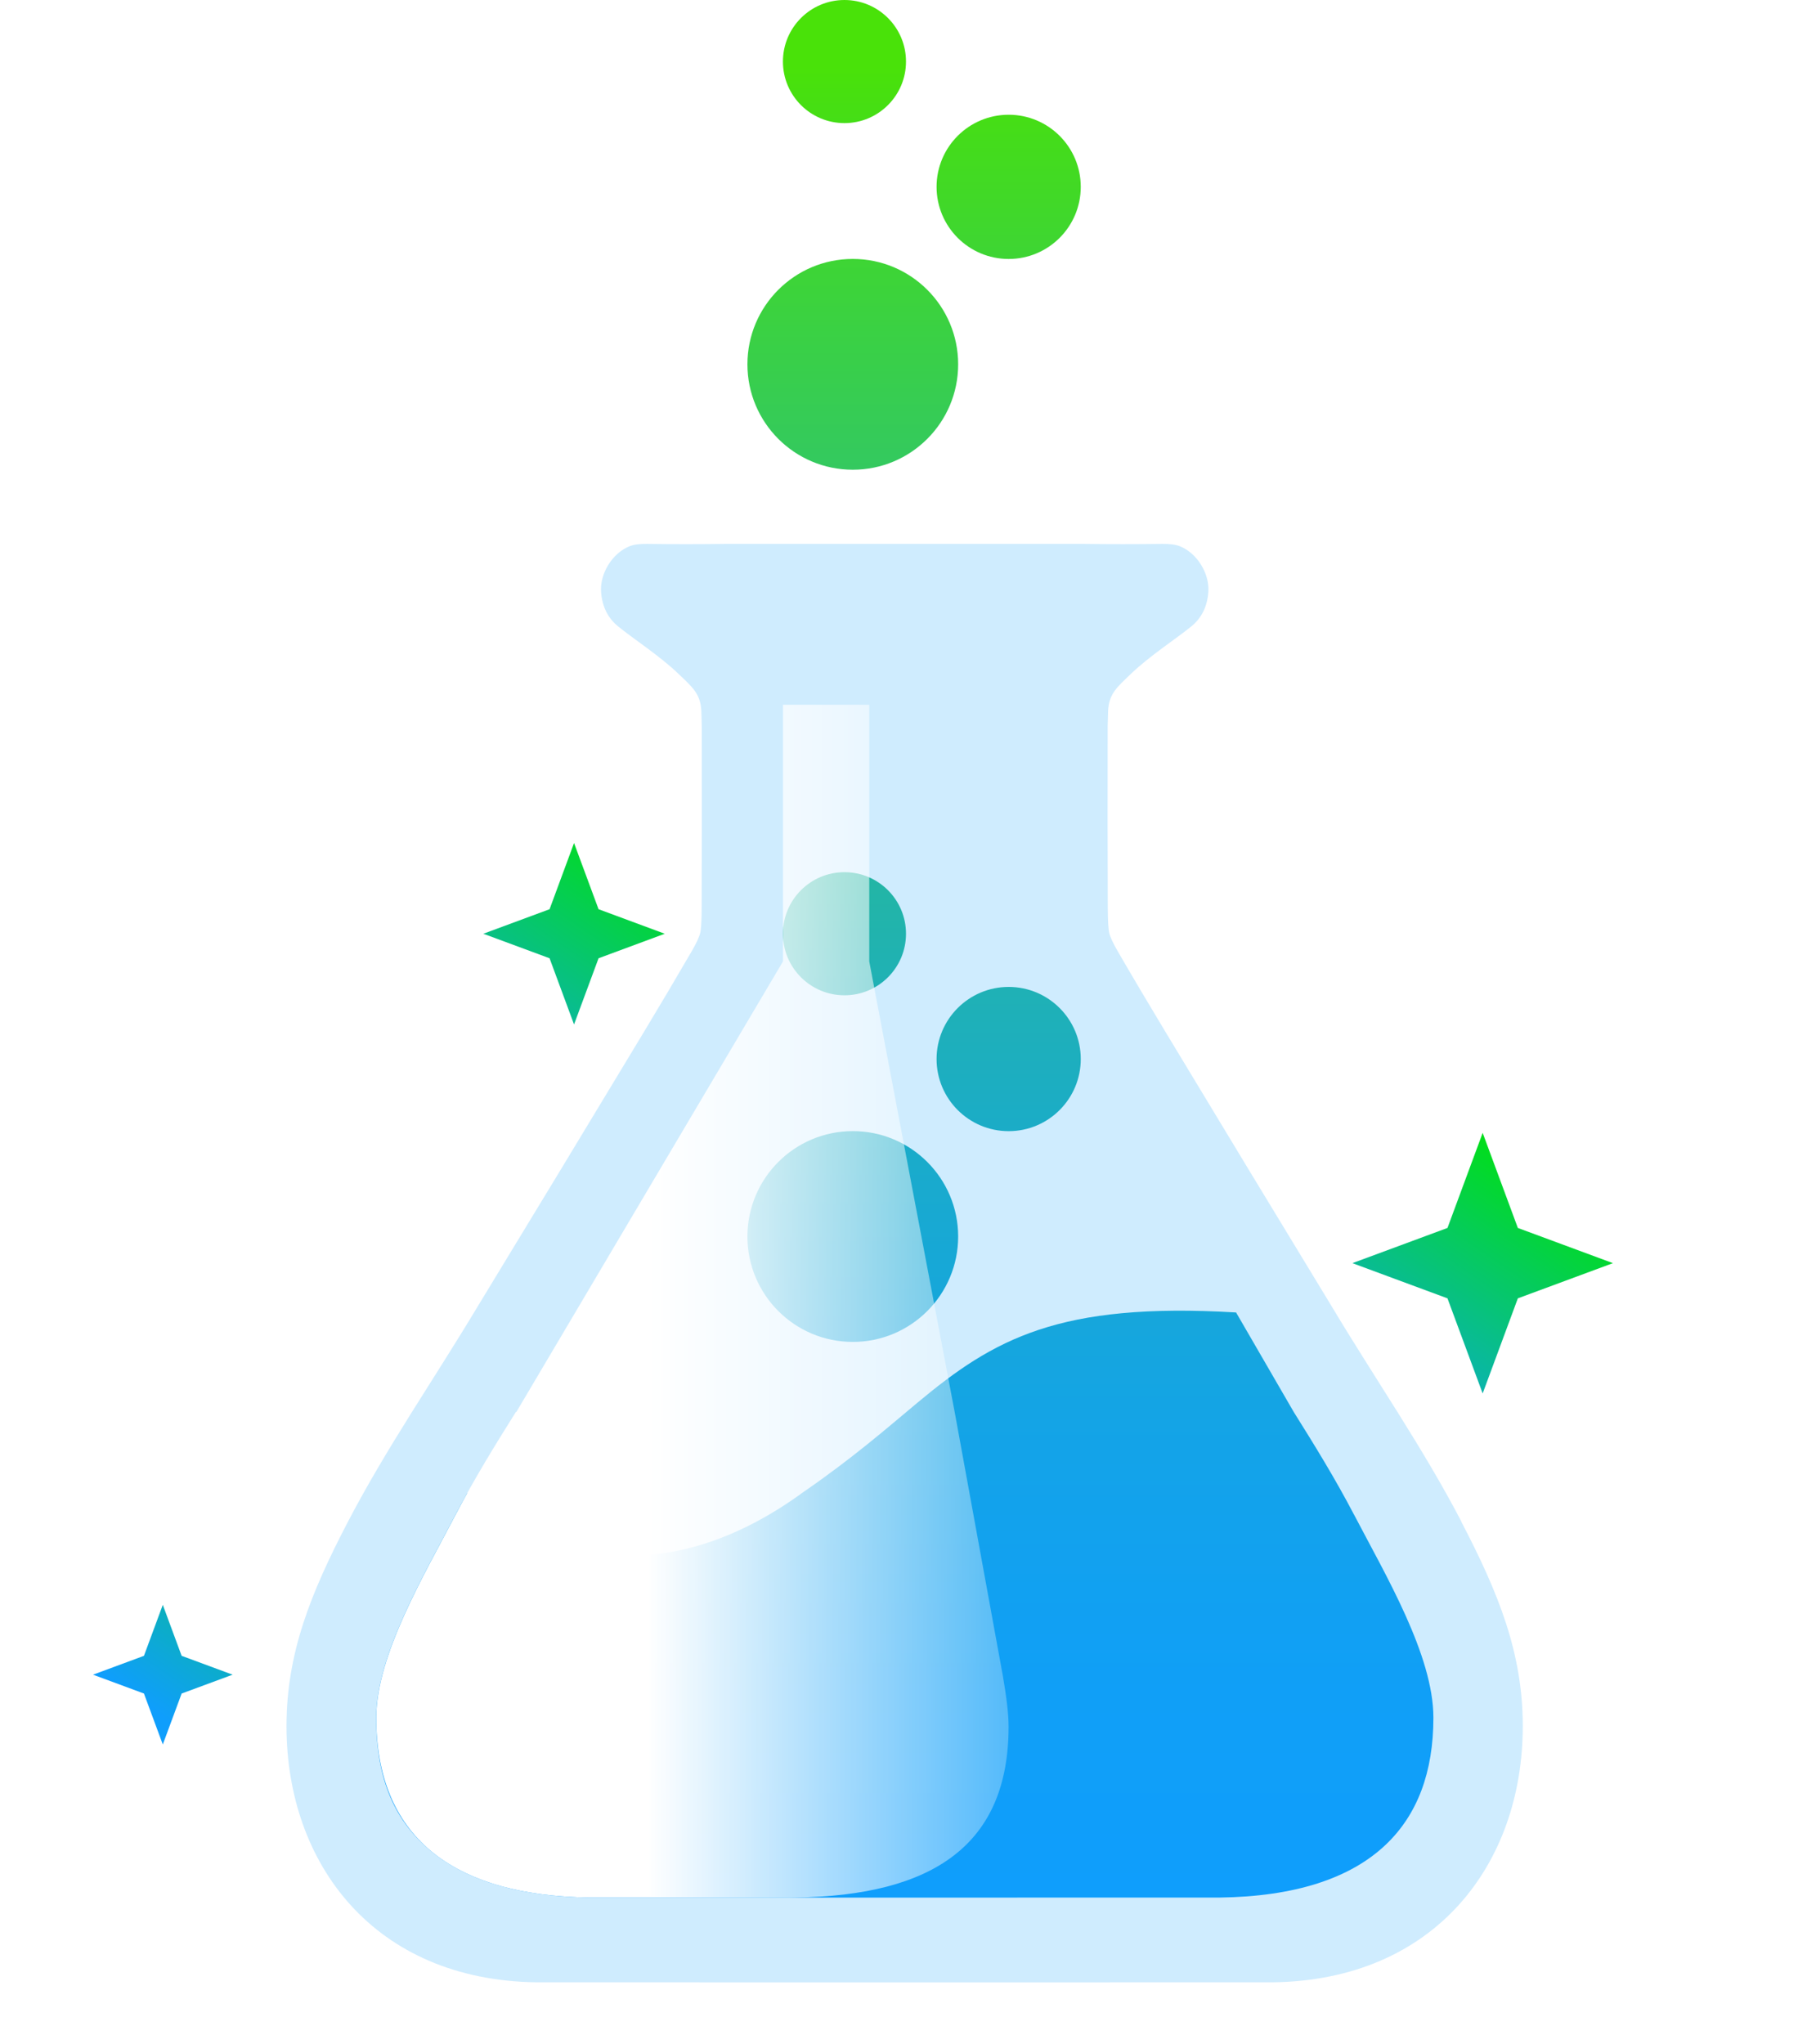
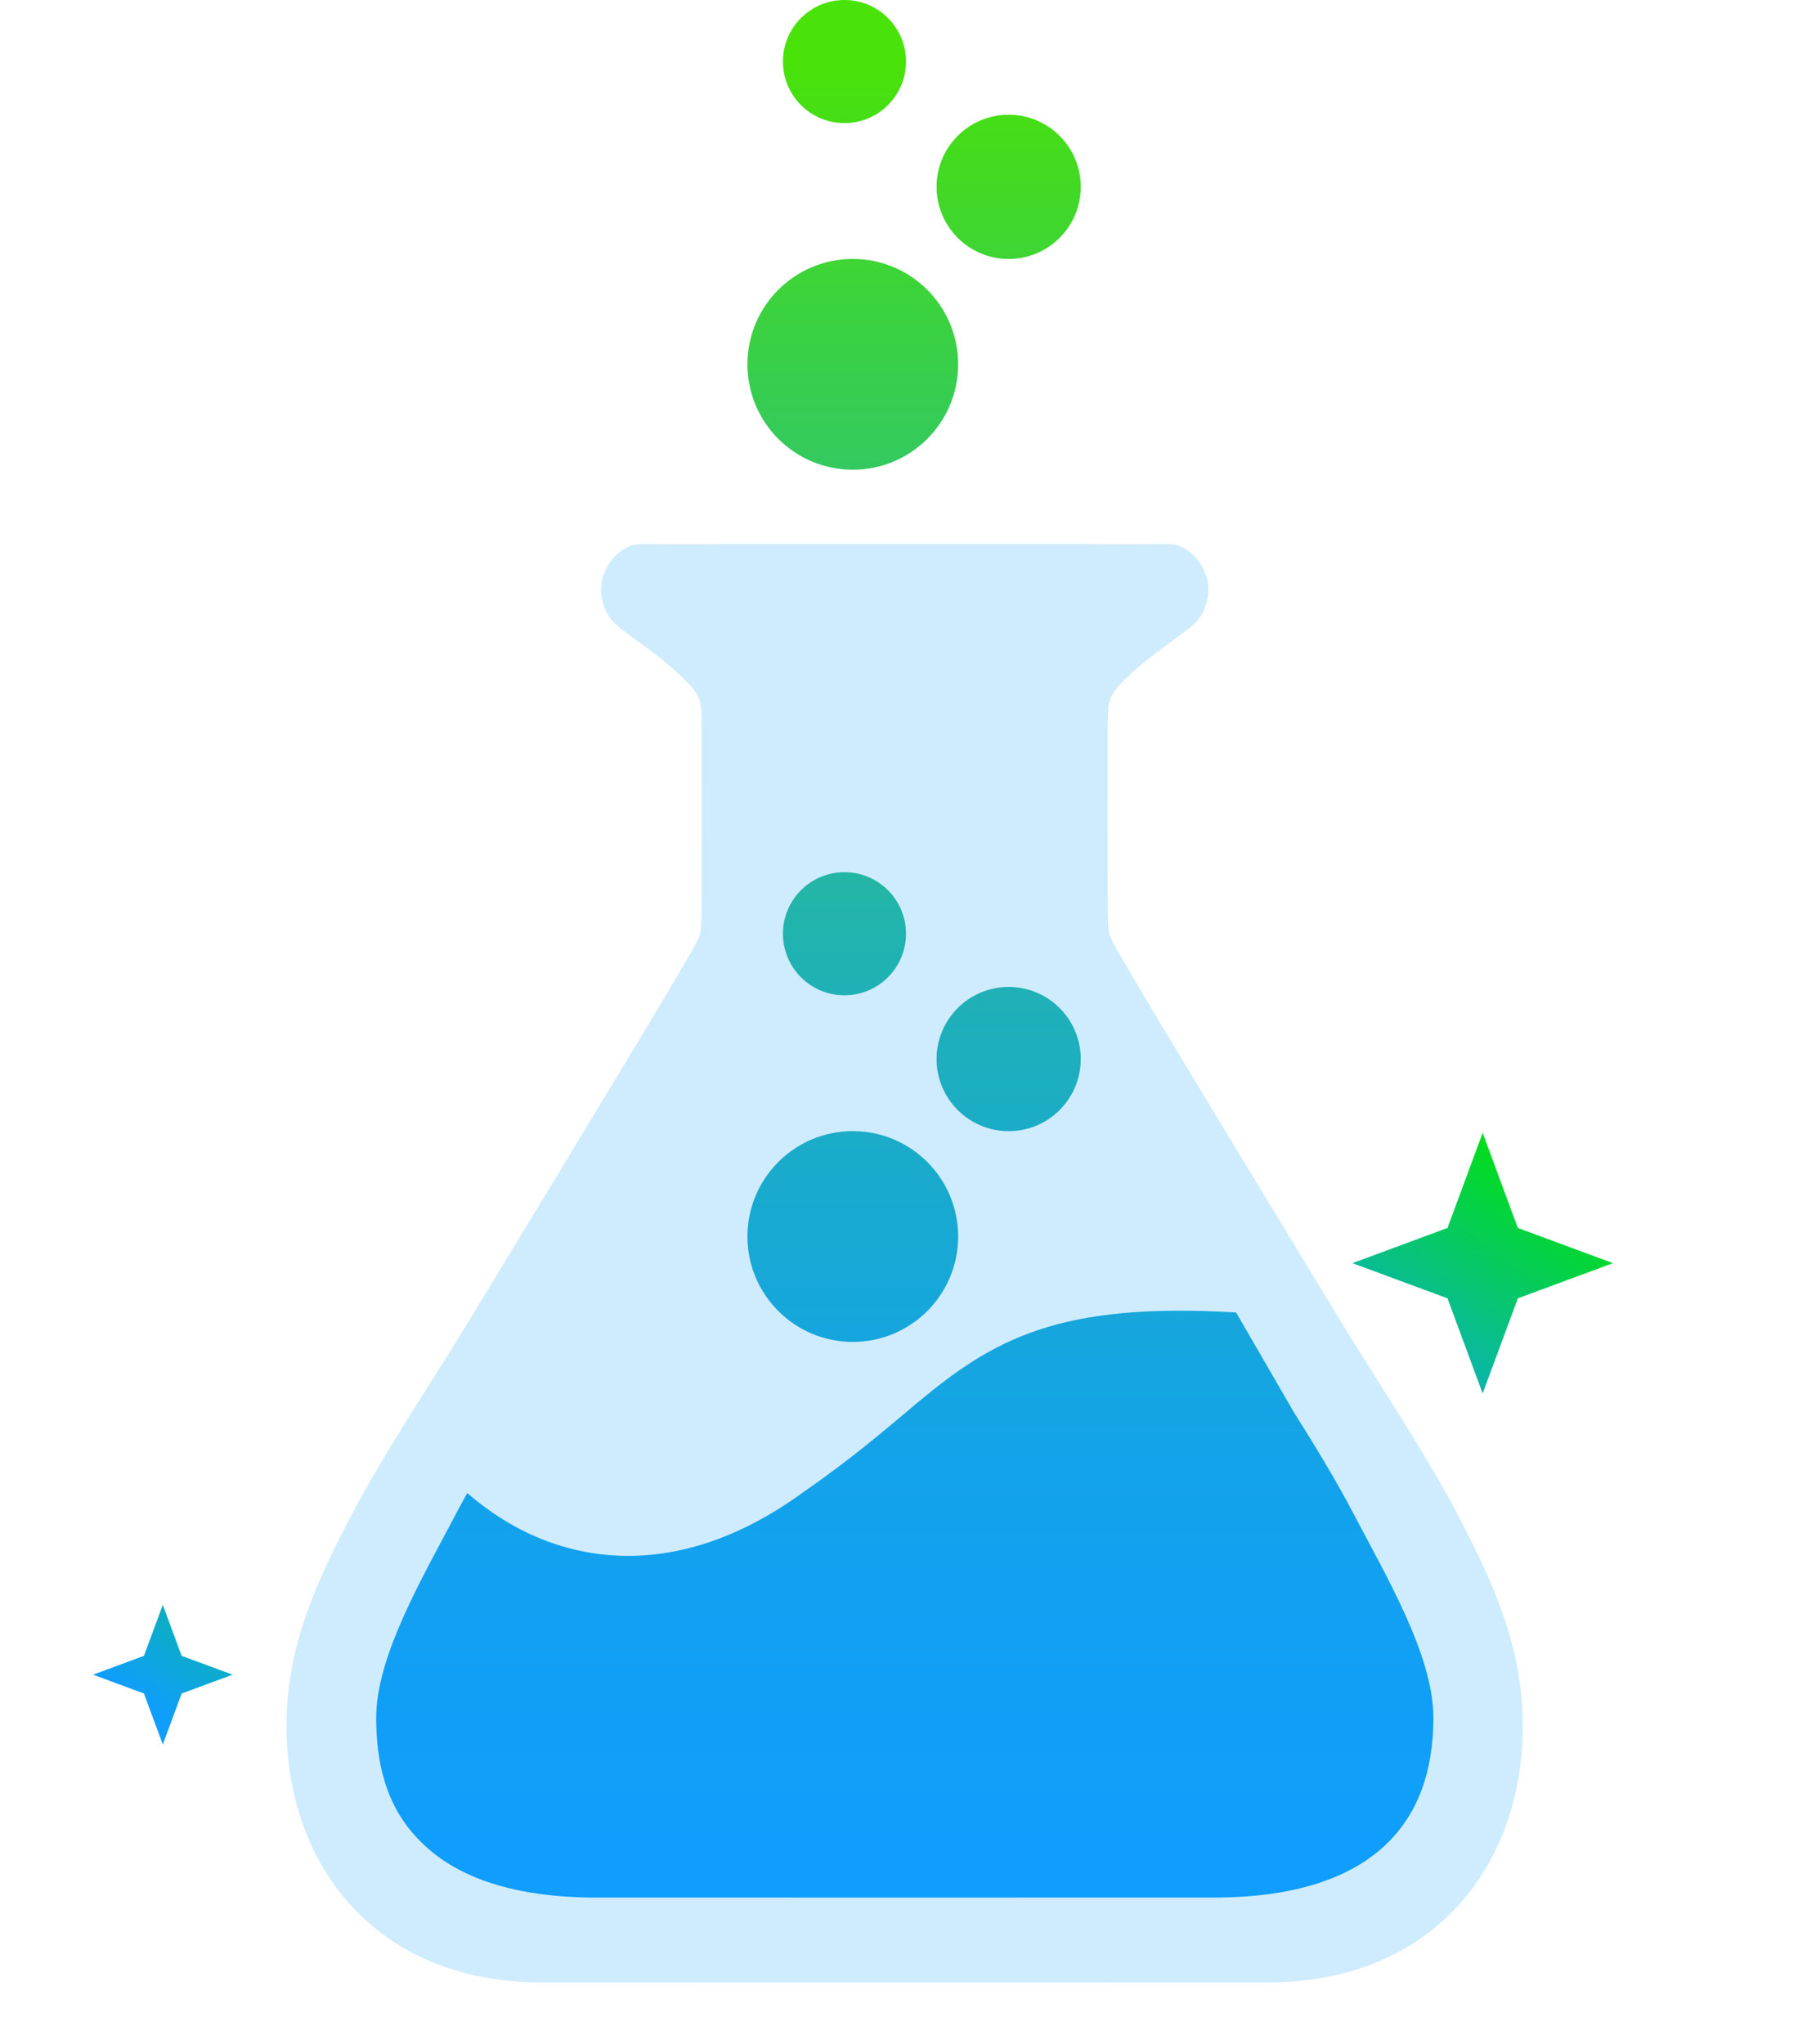
<svg xmlns="http://www.w3.org/2000/svg" xmlns:xlink="http://www.w3.org/1999/xlink" viewBox="5.4 52 462.2 522.61">
  <defs>
    <style> .cls-1 { mask: url(#mask); } .cls-2 { filter: url(#luminosity-noclip); } .cls-3 { fill: url(#linear-gradient-7); } .cls-4 { fill: url(#linear-gradient-5); } .cls-5 { fill: url(#linear-gradient-6); } .cls-6 { fill: url(#linear-gradient-9); } .cls-7 { fill: url(#linear-gradient-4); } .cls-8 { fill: url(#linear-gradient-3); } .cls-9 { fill: url(#linear-gradient-2); } .cls-10 { fill: url(#linear-gradient); } .cls-11 { isolation: isolate; } .cls-12 { fill: #cfecfe; } .cls-13 { fill: url(#linear-gradient-10); } .cls-14 { fill: url(#linear-gradient-11); } .cls-15 { fill: url(#linear-gradient-8); mix-blend-mode: soft-light; } .cls-16 { fill: #0f9efc; } </style>
    <filter id="luminosity-noclip" x="3.12" y="523.2" width="466.56" height="53.76" color-interpolation-filters="sRGB" filterUnits="userSpaceOnUse" />
    <mask id="mask" x="3.12" y="523.2" width="466.56" height="53.76" maskUnits="userSpaceOnUse">
      <g class="cls-2">
        <image width="972" height="112" transform="translate(3.12 523.2) scale(.48)" />
      </g>
    </mask>
    <linearGradient id="linear-gradient" x1="223.53" y1="536.19" x2="223.53" y2="69.04" gradientUnits="userSpaceOnUse">
      <stop offset="0" stop-color="#0f9efc" />
      <stop offset=".11" stop-color="#109ff7" />
      <stop offset=".24" stop-color="#13a3e9" />
      <stop offset=".37" stop-color="#18a9d2" />
      <stop offset=".51" stop-color="#20b2b2" />
      <stop offset=".66" stop-color="#2abe88" />
      <stop offset=".81" stop-color="#36cc55" />
      <stop offset=".96" stop-color="#44dc1b" />
      <stop offset="1" stop-color="#49e209" />
    </linearGradient>
    <linearGradient id="linear-gradient-2" x1="263.4" y1="536.19" x2="263.4" y2="69.04" xlink:href="#linear-gradient" />
    <linearGradient id="linear-gradient-3" x1="221.4" y1="536.19" x2="221.4" y2="69.04" xlink:href="#linear-gradient" />
    <linearGradient id="linear-gradient-4" x1="223.53" y1="536.19" x2="223.53" y2="69.04" xlink:href="#linear-gradient" />
    <linearGradient id="linear-gradient-5" x1="263.4" y1="536.19" x2="263.4" y2="69.04" xlink:href="#linear-gradient" />
    <linearGradient id="linear-gradient-6" x1="221.4" y1="536.19" x2="221.4" y2="69.04" xlink:href="#linear-gradient" />
    <linearGradient id="linear-gradient-7" x1="236.83" y1="536.19" x2="236.83" y2="69.04" xlink:href="#linear-gradient" />
    <linearGradient id="linear-gradient-8" x1="300.7" y1="384.71" x2="171.12" y2="384.71" gradientUnits="userSpaceOnUse">
      <stop offset="0" stop-color="#fff" stop-opacity="0" />
      <stop offset="1" stop-color="#fff" />
    </linearGradient>
    <linearGradient id="linear-gradient-9" x1="405.44" y1="344.88" x2="352.09" y2="422.11" gradientUnits="userSpaceOnUse">
      <stop offset="0" stop-color="#00e500" />
      <stop offset="1" stop-color="#0f9efc" />
    </linearGradient>
    <linearGradient id="linear-gradient-10" x1="172.99" y1="260.72" x2="119.64" y2="337.94" xlink:href="#linear-gradient-9" />
    <linearGradient id="linear-gradient-11" x1="95.4" y1="410.21" x2="42.05" y2="487.44" xlink:href="#linear-gradient-9" />
  </defs>
  <g class="cls-11">
    <g id="Layer_1" data-name="Layer 1">
      <g>
        <g class="cls-1">
          <ellipse class="cls-16" cx="236.5" cy="550.08" rx="231.1" ry="24.53" />
        </g>
        <g>
          <g>
            <g>
              <path class="cls-12" d="M379.19,441.05c-9.87-18.91-22.08-36.51-33.05-54.82-14.23-23.39-28.42-46.8-42.56-70.25-4.14-6.86-8.23-13.75-12.25-20.68-1.23-2.11-1.96-3.7-2.21-4.75-.23-1-.35-3.15-.37-6.47-.05-14.28-.06-28.56-.03-42.84-.03-2.45.01-4.9.11-7.34.19-4.51,2.26-6.16,5.84-9.59,4.8-4.62,11.6-8.99,15.49-12.17,2.59-2.13,4.03-5.03,4.31-8.71.36-4.74-2.84-9.98-7.27-11.75-1.08-.43-2.6-.64-4.54-.61-6.76.09-13.43.09-20.04,0h-91.62c-6.61.09-13.28.1-20.04,0-1.94-.03-3.46.17-4.54.61-4.43,1.77-7.63,7.01-7.27,11.75.28,3.68,1.72,6.58,4.31,8.71,3.89,3.18,10.69,7.55,15.49,12.17,3.58,3.43,5.65,5.08,5.84,9.59.1,2.44.14,4.89.11,7.34.03,14.28.02,28.56-.03,42.84-.01,3.31-.13,5.46-.37,6.47-.25,1.05-.98,2.64-2.21,4.75-4.03,6.93-8.11,13.82-12.25,20.68-14.14,23.45-28.33,46.87-42.56,70.25-10.97,18.3-23.18,35.91-33.05,54.82-9.55,18.3-15.75,33.66-15.75,52.32,0,35.18,22.38,64.96,63.93,65.51.21,0,47.15.01,94.18.01,47.03,0,93.97-.01,94.18-.01,41.55-.55,63.93-30.33,63.93-65.51,0-18.66-6.2-34.02-15.75-52.32Z" />
              <g>
                <circle class="cls-10" cx="223.53" cy="368.18" r="26.95" />
                <circle class="cls-9" cx="263.4" cy="322.8" r="18.44" />
                <circle class="cls-8" cx="221.4" cy="290.76" r="15.74" />
              </g>
              <g>
                <circle class="cls-7" cx="223.53" cy="145.16" r="26.95" />
                <circle class="cls-4" cx="263.4" cy="99.78" r="18.44" />
                <circle class="cls-5" cx="221.4" cy="67.74" r="15.74" />
              </g>
              <path class="cls-3" d="M351.68,439.2c-4.68-8.96-9.98-17.58-15.36-26.15l-14.75-25.45c-45.35-2.69-62,6.81-81.48,23.05-7.93,6.63-16.82,14.36-29.17,22.85-33.22,24.34-64.56,19-86,.27-1,1.8-1.99,3.6-2.95,5.43-8.17,15.65-20.35,36.07-20.35,52.03s4.89,26.65,14.31,34.33c9.22,7.52,22.78,11.42,40.36,11.65.18,0,40.32,0,80.54.01,40.22,0,80.36,0,80.54-.01,19.05-.25,33.39-4.81,42.59-13.62,7.96-7.61,12.08-18.41,12.08-32.36,0-15.96-12.18-36.38-20.35-52.03Z" />
            </g>
-             <path class="cls-15" d="M261.95,480.73l-12.36-67.68-21.85-115.22v-65.62h-22.06v65.62l-68.21,115.22h-.12c-5.39,8.57-10.68,17.19-15.36,26.15-8.17,15.65-20.35,36.07-20.35,52.03,0,30.09,19.14,45.51,54.67,45.98.09,0,10.61,0,26.22,0,15.61,0,26.13,0,26.22,0,35.53-.47,54.63-13.64,54.63-43.73,0-3.33-.55-7.54-1.43-12.75Z" />
          </g>
          <g>
            <polygon class="cls-6" points="375.64 365.99 384.64 341.67 393.64 365.99 417.96 374.99 393.64 383.99 384.64 408.31 375.64 383.99 351.32 374.99 375.64 365.99" />
-             <polygon class="cls-13" points="145.97 284.49 152.23 267.56 158.5 284.49 175.43 290.76 158.5 297.03 152.23 313.96 145.97 297.03 129.03 290.76 145.97 284.49" />
            <polygon class="cls-14" points="42.22 475.4 47.04 462.36 51.86 475.4 64.9 480.22 51.86 485.04 47.04 498.07 42.22 485.04 29.19 480.22 42.22 475.4" />
          </g>
        </g>
      </g>
    </g>
  </g>
</svg>